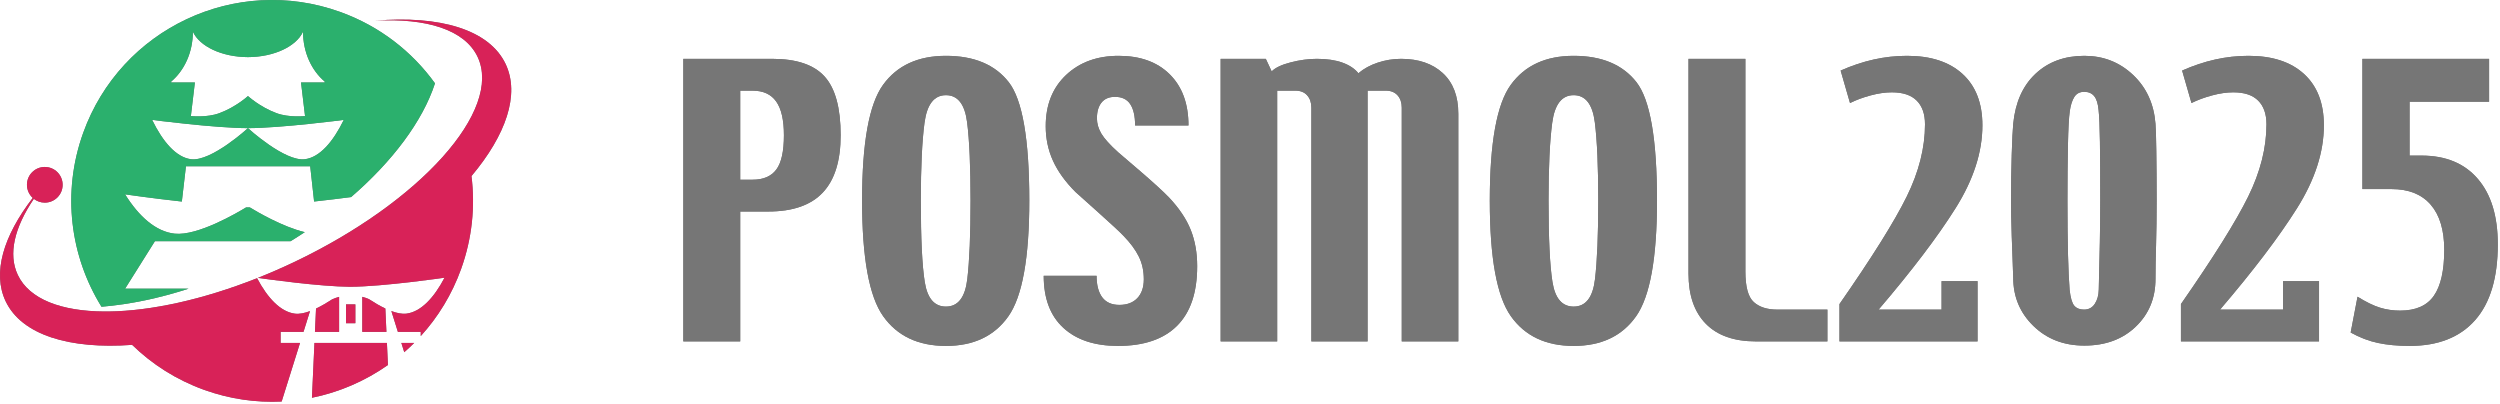
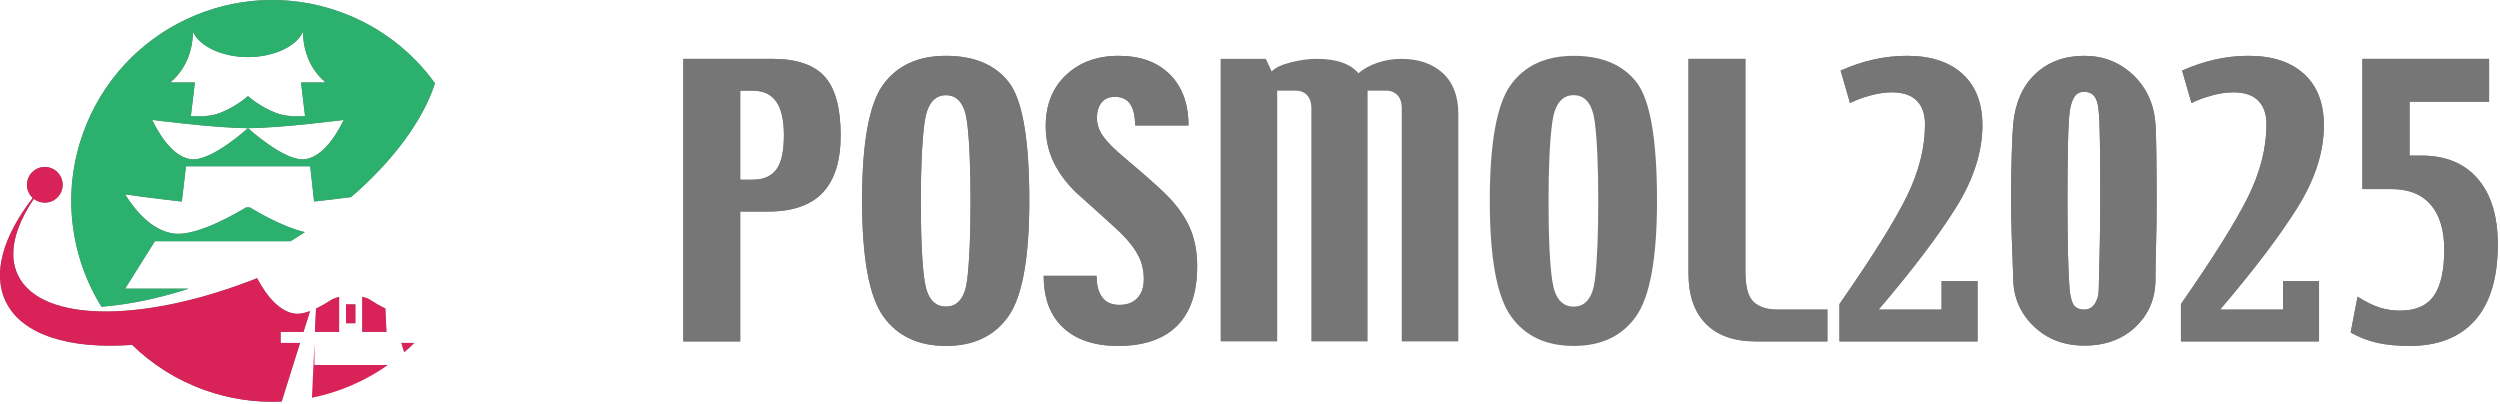
<svg xmlns="http://www.w3.org/2000/svg" width="526" height="85" viewBox="0 0 526 85" fill="none">
  <path d="M64.179 33.496C59.933 34.074 52.17 26.964 52.17 26.964C52.17 26.964 44.407 34.074 40.159 33.496C37.058 33.076 34.267 29.858 32.011 25.227C32.011 25.227 45.159 26.944 52.17 26.964C59.179 26.944 72.329 25.227 72.329 25.227C70.071 29.858 67.281 33.076 64.179 33.496ZM36.014 17.167C38.777 14.842 40.582 11.016 40.582 6.686H40.593C41.993 9.742 46.637 11.99 52.17 12.019C57.703 11.99 62.347 9.742 63.746 6.686H63.758C63.758 11.016 65.562 14.842 68.323 17.167V17.355H63.334L64.179 24.418C64.179 24.418 60.822 24.792 58.175 23.807C54.665 22.506 52.17 20.209 52.17 20.209C52.17 20.209 49.675 22.506 46.165 23.807C43.518 24.792 40.159 24.418 40.159 24.418L41.005 17.355H36.014V17.167ZM71.581 2.512C49.623 -5.397 25.415 5.991 17.506 27.948C12.957 40.578 14.795 53.952 21.354 64.541C27.463 64.031 33.634 62.702 39.655 60.742H26.317L32.587 50.755H61.13C62.145 50.132 63.145 49.495 64.126 48.844C59.514 47.761 54.034 44.536 52.555 43.632H52.533L51.773 43.639C49.873 44.8 41.569 49.671 36.766 49.164C32.789 48.743 29.209 45.526 26.317 40.892C26.317 40.892 31.846 41.703 38.259 42.406L39.126 34.976H52.423H52.649H65.265L66.087 42.403C69.015 42.084 71.758 41.74 73.874 41.464C82.494 34.011 88.887 25.598 91.522 17.532C86.711 10.856 79.907 5.512 71.581 2.512Z" fill="#767676" />
  <path d="M85.056 74.102C85.77 73.479 86.466 72.831 87.138 72.16H84.446L85.056 74.102Z" fill="#767676" />
  <path d="M77.623 62.935C77.175 62.738 76.705 62.575 76.223 62.454V69.83H81.303L81.077 64.912C79.888 64.352 78.693 63.64 77.623 62.935Z" fill="#767676" />
  <path d="M62.059 65.996C59.031 65.614 56.303 62.715 54.091 58.534C42.652 63.068 31.713 65.427 22.896 65.536C22.591 65.534 22.285 65.531 21.98 65.526C21.983 65.531 21.987 65.535 21.989 65.54C12.879 65.491 6.17 62.958 3.747 57.85C1.666 53.464 3.058 47.832 7.118 41.839C7.754 42.336 8.555 42.635 9.424 42.635C11.499 42.635 13.179 40.955 13.179 38.883C13.179 36.807 11.499 35.128 9.424 35.128C7.352 35.128 5.671 36.807 5.671 38.883C5.671 39.974 6.142 40.956 6.887 41.642C0.718 49.648 -1.64 57.424 1.183 63.376C4.556 70.487 14.621 73.523 27.8 72.56C31.987 76.636 37.086 79.914 42.941 82.022C48.336 83.966 53.867 84.742 59.258 84.483L63.123 72.16H59.043V69.83H63.855L65.225 65.456C64.082 65.882 62.986 66.112 62.059 65.996Z" fill="#767676" />
-   <path d="M66.162 72.16L65.634 83.689C71.385 82.523 76.835 80.165 81.621 76.796L81.409 72.16H66.162Z" fill="#767676" />
-   <path d="M106.384 13.471C102.938 6.205 92.5 3.195 78.895 4.358C89.698 3.751 97.774 6.245 100.483 11.958C105.802 23.17 88.458 42.531 61.746 55.206C59.239 56.393 56.739 57.479 54.262 58.466C55.998 58.714 67.287 60.295 73.69 60.339L73.683 60.334C80.586 60.315 93.534 58.427 93.534 58.427C91.312 62.661 88.564 65.605 85.51 65.99C84.584 66.106 83.487 65.875 82.342 65.447L83.716 69.83H88.527V70.705C92.155 66.719 95.078 61.973 97.018 56.587C99.35 50.11 100.002 43.438 99.199 37.045C106.46 28.399 109.424 19.878 106.384 13.471Z" fill="#767676" />
  <path d="M69.903 62.971C68.844 63.666 67.665 64.366 66.492 64.921L66.266 69.83H71.347V62.464C70.848 62.593 70.364 62.762 69.903 62.971Z" fill="#767676" />
  <path d="M72.801 68.006H74.769V64.041H72.801V68.006Z" fill="#767676" />
  <path d="M164.935 28.442C164.935 25.25 164.395 22.89 163.315 21.363C162.235 19.838 160.58 19.074 158.349 19.074H155.743V37.81H158.349C160.603 37.81 162.264 37.1 163.332 35.68C164.4 34.259 164.935 31.847 164.935 28.442ZM176.875 28.442C176.875 33.843 175.617 37.87 173.105 40.523C170.593 43.176 166.777 44.503 161.659 44.503H155.743V71.831H143.768V12.382H162.505C167.6 12.382 171.268 13.627 173.511 16.116C175.752 18.604 176.875 22.714 176.875 28.442Z" fill="#767676" />
  <path d="M204.203 42.212C204.203 35.027 203.962 29.534 203.481 25.731C202.999 21.926 201.514 20.024 199.026 20.024C196.537 20.024 195.034 21.958 194.518 25.818C194.002 29.68 193.743 35.146 193.743 42.212C193.743 50.195 194.018 55.907 194.571 59.347C195.122 62.787 196.607 64.506 199.026 64.506C201.562 64.506 203.059 62.586 203.517 58.747C203.974 54.908 204.203 49.398 204.203 42.212ZM216.565 42.212C216.565 54.282 215.097 62.392 212.163 66.548C209.227 70.704 204.849 72.782 199.026 72.782C193.179 72.782 188.778 70.698 185.819 66.53C182.861 62.363 181.382 54.256 181.382 42.212C181.382 30.026 182.854 21.904 185.801 17.842C188.747 13.779 193.155 11.747 199.026 11.747C204.943 11.747 209.345 13.591 212.233 17.278C215.121 20.963 216.565 29.276 216.565 42.212Z" fill="#767676" />
  <path d="M251.889 56.008C251.889 61.553 250.474 65.735 247.645 68.553C244.816 71.372 240.677 72.781 235.23 72.781C230.324 72.781 226.49 71.515 223.732 68.98C220.973 66.443 219.594 62.792 219.594 58.027H230.722C230.722 59.997 231.122 61.512 231.92 62.569C232.718 63.625 233.916 64.153 235.513 64.153C237.133 64.153 238.394 63.679 239.298 62.725C240.202 61.773 240.656 60.451 240.656 58.759C240.656 56.995 240.308 55.411 239.616 54C238.922 52.591 237.861 51.147 236.428 49.665C235.677 48.868 233.921 47.235 231.164 44.767C228.404 42.301 226.778 40.844 226.285 40.397C224.149 38.26 222.57 36.071 221.549 33.825C220.528 31.583 220.017 29.156 220.017 26.548C220.017 22.063 221.444 18.475 224.296 15.783C227.148 13.093 230.84 11.748 235.372 11.748C239.926 11.748 243.513 13.052 246.132 15.657C248.749 18.264 250.058 21.844 250.058 26.399H238.824C238.824 24.427 238.482 22.931 237.802 21.909C237.121 20.888 236.053 20.377 234.597 20.377C233.353 20.377 232.408 20.777 231.762 21.577C231.116 22.375 230.794 23.481 230.794 24.892C230.794 25.997 231.105 27.072 231.726 28.117C232.349 29.163 233.517 30.461 235.23 32.011C235.465 32.2 237.016 33.527 239.88 35.992C242.744 38.459 244.786 40.327 246.008 41.596C248.121 43.852 249.629 46.112 250.533 48.379C251.437 50.647 251.889 53.189 251.889 56.008Z" fill="#767676" />
-   <path d="M306.83 71.831H294.926V22.631C294.926 21.575 294.633 20.717 294.046 20.06C293.458 19.404 292.637 19.073 291.581 19.073H287.742V71.831H275.909V22.631C275.909 21.575 275.614 20.717 275.027 20.06C274.441 19.404 273.619 19.073 272.562 19.073H268.723V71.831H256.821V12.381H266.329L267.561 15.024C268.313 14.248 269.645 13.615 271.558 13.123C273.473 12.628 275.309 12.381 277.07 12.381C279.183 12.381 280.974 12.645 282.441 13.175C283.909 13.703 285.03 14.449 285.805 15.412C286.931 14.449 288.293 13.703 289.89 13.175C291.486 12.645 293.118 12.381 294.785 12.381C298.471 12.381 301.401 13.387 303.573 15.393C305.743 17.401 306.83 20.247 306.83 23.933V71.831Z" fill="#767676" />
  <path d="M336.273 42.212C336.273 35.027 336.032 29.534 335.55 25.731C335.069 21.926 333.584 20.024 331.096 20.024C328.606 20.024 327.105 21.958 326.588 25.818C326.072 29.68 325.813 35.146 325.813 42.212C325.813 50.195 326.089 55.907 326.641 59.347C327.192 62.787 328.677 64.506 331.096 64.506C333.632 64.506 335.129 62.586 335.586 58.747C336.044 54.908 336.273 49.398 336.273 42.212ZM348.634 42.212C348.634 54.282 347.166 62.392 344.232 66.548C341.297 70.704 336.918 72.782 331.096 72.782C325.249 72.782 320.848 70.698 317.889 66.53C314.93 62.363 313.45 54.256 313.45 42.212C313.45 30.026 314.924 21.904 317.872 17.842C320.817 13.779 325.225 11.747 331.096 11.747C337.013 11.747 341.414 13.591 344.302 17.278C347.19 20.963 348.634 29.276 348.634 42.212Z" fill="#767676" />
  <path d="M384.487 71.831H369.45C364.847 71.831 361.331 70.592 358.901 68.115C356.47 65.637 355.257 62.111 355.257 57.532V12.381H367.23V57.109C367.23 60.349 367.817 62.499 368.991 63.555C370.165 64.611 371.809 65.139 373.922 65.139H384.487V71.831Z" fill="#767676" />
  <path d="M417.099 26.365C417.099 31.999 415.214 37.815 411.443 43.815C407.673 49.814 402.275 56.922 395.253 65.139H408.506V59.153H416.078V71.831H387.023V63.977C393.902 54.093 398.622 46.55 401.181 41.349C403.739 36.149 405.019 31.083 405.019 26.153C405.019 23.994 404.438 22.333 403.277 21.17C402.114 20.006 400.371 19.426 398.046 19.426C396.661 19.426 395.165 19.643 393.555 20.077C391.947 20.511 390.51 21.046 389.242 21.679L387.269 14.847C389.594 13.815 391.911 13.041 394.225 12.523C396.538 12.006 398.879 11.747 401.251 11.747C406.251 11.747 410.143 13.022 412.926 15.569C415.709 18.117 417.099 21.717 417.099 26.365Z" fill="#767676" />
  <path d="M441.893 42.142C441.893 37.141 441.869 33.026 441.823 29.798C441.776 26.57 441.681 24.357 441.54 23.159C441.423 21.821 441.119 20.846 440.625 20.235C440.132 19.625 439.428 19.321 438.512 19.321C437.596 19.321 436.909 19.673 436.452 20.378C435.995 21.082 435.671 22.079 435.484 23.371C435.295 24.686 435.167 27.074 435.096 30.538C435.025 34.001 434.991 37.903 434.991 42.247C434.991 46.755 435.032 50.571 435.113 53.694C435.196 56.817 435.308 59.247 435.448 60.983C435.636 62.674 435.964 63.789 436.435 64.33C436.904 64.87 437.584 65.139 438.477 65.139C439.463 65.139 440.22 64.734 440.748 63.925C441.277 63.114 441.552 62.122 441.576 60.947C441.671 57.45 441.747 54.115 441.805 50.947C441.864 47.778 441.893 44.842 441.893 42.142ZM453.761 42.177C453.761 45.559 453.721 48.658 453.639 51.475C453.556 54.293 453.515 56.699 453.515 58.694C453.515 62.733 452.129 66.078 449.36 68.731C446.588 71.386 442.985 72.711 438.547 72.711C434.227 72.711 430.652 71.334 427.824 68.573C424.993 65.814 423.58 62.429 423.58 58.413C423.461 55.666 423.356 52.726 423.263 49.591C423.168 46.455 423.121 44.045 423.121 42.353C423.121 38.854 423.168 35.581 423.263 32.527C423.356 29.475 423.461 27.315 423.58 26.047C424.025 21.539 425.592 18.029 428.281 15.517C430.969 13.003 434.392 11.747 438.547 11.747C442.539 11.747 445.949 13.081 448.779 15.745C451.608 18.41 453.187 21.843 453.515 26.047C453.587 26.798 453.644 28.706 453.691 31.771C453.737 34.834 453.761 38.303 453.761 42.177Z" fill="#767676" />
  <path d="M488.945 26.365C488.945 31.999 487.06 37.815 483.289 43.815C479.518 49.814 474.122 56.922 467.098 65.139H480.353V59.153H487.924V71.831H458.869V63.977C465.748 54.093 470.468 46.55 473.028 41.349C475.585 36.149 476.865 31.083 476.865 26.153C476.865 23.994 476.284 22.333 475.122 21.17C473.96 20.006 472.217 19.426 469.892 19.426C468.506 19.426 467.01 19.643 465.401 20.077C463.793 20.511 462.356 21.046 461.088 21.679L459.116 14.847C461.44 13.815 463.758 13.041 466.07 12.523C468.384 12.006 470.725 11.747 473.097 11.747C478.098 11.747 481.99 13.022 484.773 15.569C487.554 18.117 488.945 21.717 488.945 26.365Z" fill="#767676" />
  <path d="M525.537 51.404C525.537 58.448 523.94 63.77 520.748 67.376C517.555 70.981 512.964 72.781 506.977 72.781C504.512 72.781 502.305 72.577 500.356 72.165C498.407 71.756 496.481 71.021 494.58 69.964L496.024 62.429C497.836 63.554 499.412 64.324 500.753 64.734C502.093 65.146 503.505 65.352 504.987 65.352C508.28 65.352 510.651 64.306 512.097 62.216C513.544 60.128 514.268 56.91 514.268 52.566C514.268 48.434 513.32 45.27 511.427 43.076C509.532 40.88 506.785 39.782 503.187 39.782H497.045V12.381H523.705V21.398H506.977V32.738H509.513C514.585 32.738 518.523 34.37 521.329 37.633C524.135 40.897 525.537 45.486 525.537 51.404Z" fill="#767676" />
  <path d="M64.179 33.496C59.933 34.074 52.17 26.964 52.17 26.964C52.17 26.964 44.407 34.074 40.159 33.496C37.058 33.076 34.267 29.858 32.011 25.227C32.011 25.227 45.159 26.944 52.17 26.964C59.179 26.944 72.329 25.227 72.329 25.227C70.071 29.858 67.281 33.076 64.179 33.496ZM36.014 17.167C38.777 14.842 40.582 11.016 40.582 6.686H40.593C41.993 9.742 46.637 11.99 52.17 12.019C57.703 11.99 62.347 9.742 63.746 6.686H63.758C63.758 11.016 65.562 14.842 68.323 17.167V17.355H63.334L64.179 24.418C64.179 24.418 60.822 24.792 58.175 23.807C54.665 22.506 52.17 20.209 52.17 20.209C52.17 20.209 49.675 22.506 46.165 23.807C43.518 24.792 40.159 24.418 40.159 24.418L41.005 17.355H36.014V17.167ZM71.581 2.512C49.623 -5.397 25.415 5.991 17.506 27.948C12.957 40.578 14.795 53.952 21.354 64.541C27.463 64.031 33.634 62.702 39.655 60.742H26.317L32.587 50.755H61.13C62.145 50.132 63.145 49.495 64.126 48.844C59.514 47.761 54.034 44.536 52.555 43.632H52.533L51.773 43.639C49.873 44.8 41.569 49.671 36.766 49.164C32.789 48.743 29.209 45.526 26.317 40.892C26.317 40.892 31.846 41.703 38.259 42.406L39.126 34.976H52.423H52.649H65.265L66.087 42.403C69.015 42.084 71.758 41.74 73.874 41.464C82.494 34.011 88.887 25.598 91.522 17.532C86.711 10.856 79.907 5.512 71.581 2.512Z" fill="#2BB06D" />
  <path d="M85.056 74.102C85.77 73.479 86.466 72.831 87.138 72.16H84.446L85.056 74.102Z" fill="#D82258" />
  <path d="M77.623 62.935C77.175 62.738 76.705 62.575 76.223 62.454V69.83H81.303L81.077 64.912C79.888 64.352 78.693 63.64 77.623 62.935Z" fill="#D82258" />
  <path d="M62.059 65.996C59.031 65.614 56.303 62.715 54.091 58.534C42.652 63.068 31.713 65.427 22.896 65.536C22.591 65.534 22.285 65.531 21.98 65.526C21.983 65.531 21.987 65.535 21.989 65.54C12.879 65.491 6.17 62.958 3.747 57.85C1.666 53.464 3.058 47.832 7.118 41.839C7.754 42.336 8.555 42.635 9.424 42.635C11.499 42.635 13.179 40.955 13.179 38.883C13.179 36.807 11.499 35.128 9.424 35.128C7.352 35.128 5.671 36.807 5.671 38.883C5.671 39.974 6.142 40.956 6.887 41.642C0.718 49.648 -1.64 57.424 1.183 63.376C4.556 70.487 14.621 73.523 27.8 72.56C31.987 76.636 37.086 79.914 42.941 82.022C48.336 83.966 53.867 84.742 59.258 84.483L63.123 72.16H59.043V69.83H63.855L65.225 65.456C64.082 65.882 62.986 66.112 62.059 65.996Z" fill="#D82258" />
-   <path d="M66.162 72.16L65.634 83.689C71.385 82.523 76.835 80.165 81.621 76.796L81.409 72.16H66.162Z" fill="#D82258" />
-   <path d="M106.384 13.471C102.938 6.205 92.5 3.195 78.895 4.358C89.698 3.751 97.774 6.245 100.483 11.958C105.802 23.17 88.458 42.531 61.746 55.206C59.239 56.393 56.739 57.479 54.262 58.466C55.998 58.714 67.287 60.295 73.69 60.339L73.683 60.334C80.586 60.315 93.534 58.427 93.534 58.427C91.312 62.661 88.564 65.605 85.51 65.99C84.584 66.106 83.487 65.875 82.342 65.447L83.716 69.83H88.527V70.705C92.155 66.719 95.078 61.973 97.018 56.587C99.35 50.11 100.002 43.438 99.199 37.045C106.46 28.399 109.424 19.878 106.384 13.471Z" fill="#D82258" />
+   <path d="M66.162 72.16L65.634 83.689C71.385 82.523 76.835 80.165 81.621 76.796H66.162Z" fill="#D82258" />
  <path d="M69.903 62.971C68.844 63.666 67.665 64.366 66.492 64.921L66.266 69.83H71.347V62.464C70.848 62.593 70.364 62.762 69.903 62.971Z" fill="#D82258" />
  <path d="M72.801 68.006H74.769V64.041H72.801V68.006Z" fill="#D82258" />
  <path d="M164.935 28.442C164.935 25.25 164.395 22.89 163.315 21.363C162.235 19.838 160.58 19.074 158.349 19.074H155.743V37.81H158.349C160.603 37.81 162.264 37.1 163.332 35.68C164.4 34.259 164.935 31.847 164.935 28.442ZM176.875 28.442C176.875 33.843 175.617 37.87 173.105 40.523C170.593 43.176 166.777 44.503 161.659 44.503H155.743V71.831H143.768V12.382H162.505C167.6 12.382 171.268 13.627 173.511 16.116C175.752 18.604 176.875 22.714 176.875 28.442Z" fill="#767676" />
  <path d="M204.203 42.212C204.203 35.027 203.962 29.534 203.481 25.731C202.999 21.926 201.514 20.024 199.026 20.024C196.537 20.024 195.034 21.958 194.518 25.818C194.002 29.68 193.743 35.146 193.743 42.212C193.743 50.195 194.018 55.907 194.571 59.347C195.122 62.787 196.607 64.506 199.026 64.506C201.562 64.506 203.059 62.586 203.517 58.747C203.974 54.908 204.203 49.398 204.203 42.212ZM216.565 42.212C216.565 54.282 215.097 62.392 212.163 66.548C209.227 70.704 204.849 72.782 199.026 72.782C193.179 72.782 188.778 70.698 185.819 66.53C182.861 62.363 181.382 54.256 181.382 42.212C181.382 30.026 182.854 21.904 185.801 17.842C188.747 13.779 193.155 11.747 199.026 11.747C204.943 11.747 209.345 13.591 212.233 17.278C215.121 20.963 216.565 29.276 216.565 42.212Z" fill="#767676" />
  <path d="M251.889 56.008C251.889 61.553 250.474 65.735 247.645 68.553C244.816 71.372 240.677 72.781 235.23 72.781C230.324 72.781 226.49 71.515 223.732 68.98C220.973 66.443 219.594 62.792 219.594 58.027H230.722C230.722 59.997 231.122 61.512 231.92 62.569C232.718 63.625 233.916 64.153 235.513 64.153C237.133 64.153 238.394 63.679 239.298 62.725C240.202 61.773 240.656 60.451 240.656 58.759C240.656 56.995 240.308 55.411 239.616 54C238.922 52.591 237.861 51.147 236.428 49.665C235.677 48.868 233.921 47.235 231.164 44.767C228.404 42.301 226.778 40.844 226.285 40.397C224.149 38.26 222.57 36.071 221.549 33.825C220.528 31.583 220.017 29.156 220.017 26.548C220.017 22.063 221.444 18.475 224.296 15.783C227.148 13.093 230.84 11.748 235.372 11.748C239.926 11.748 243.513 13.052 246.132 15.657C248.749 18.264 250.058 21.844 250.058 26.399H238.824C238.824 24.427 238.482 22.931 237.802 21.909C237.121 20.888 236.053 20.377 234.597 20.377C233.353 20.377 232.408 20.777 231.762 21.577C231.116 22.375 230.794 23.481 230.794 24.892C230.794 25.997 231.105 27.072 231.726 28.117C232.349 29.163 233.517 30.461 235.23 32.011C235.465 32.2 237.016 33.527 239.88 35.992C242.744 38.459 244.786 40.327 246.008 41.596C248.121 43.852 249.629 46.112 250.533 48.379C251.437 50.647 251.889 53.189 251.889 56.008Z" fill="#767676" />
  <path d="M306.83 71.831H294.926V22.631C294.926 21.575 294.633 20.717 294.046 20.06C293.458 19.404 292.637 19.073 291.581 19.073H287.742V71.831H275.909V22.631C275.909 21.575 275.614 20.717 275.027 20.06C274.441 19.404 273.619 19.073 272.562 19.073H268.723V71.831H256.821V12.381H266.329L267.561 15.024C268.313 14.248 269.645 13.615 271.558 13.123C273.473 12.628 275.309 12.381 277.07 12.381C279.183 12.381 280.974 12.645 282.441 13.175C283.909 13.703 285.03 14.449 285.805 15.412C286.931 14.449 288.293 13.703 289.89 13.175C291.486 12.645 293.118 12.381 294.785 12.381C298.471 12.381 301.401 13.387 303.573 15.393C305.743 17.401 306.83 20.247 306.83 23.933V71.831Z" fill="#767676" />
-   <path d="M336.273 42.212C336.273 35.027 336.032 29.534 335.55 25.731C335.069 21.926 333.584 20.024 331.096 20.024C328.606 20.024 327.105 21.958 326.588 25.818C326.072 29.68 325.813 35.146 325.813 42.212C325.813 50.195 326.089 55.907 326.641 59.347C327.192 62.787 328.677 64.506 331.096 64.506C333.632 64.506 335.129 62.586 335.586 58.747C336.044 54.908 336.273 49.398 336.273 42.212ZM348.634 42.212C348.634 54.282 347.166 62.392 344.232 66.548C341.297 70.704 336.918 72.782 331.096 72.782C325.249 72.782 320.848 70.698 317.889 66.53C314.93 62.363 313.45 54.256 313.45 42.212C313.45 30.026 314.924 21.904 317.872 17.842C320.817 13.779 325.225 11.747 331.096 11.747C337.013 11.747 341.414 13.591 344.302 17.278C347.19 20.963 348.634 29.276 348.634 42.212Z" fill="#767676" />
  <path d="M384.487 71.831H369.45C364.847 71.831 361.331 70.592 358.901 68.115C356.47 65.637 355.257 62.111 355.257 57.532V12.381H367.23V57.109C367.23 60.349 367.817 62.499 368.991 63.555C370.165 64.611 371.809 65.139 373.922 65.139H384.487V71.831Z" fill="#767676" />
  <path d="M417.099 26.365C417.099 31.999 415.214 37.815 411.443 43.815C407.673 49.814 402.275 56.922 395.253 65.139H408.506V59.153H416.078V71.831H387.023V63.977C393.902 54.093 398.622 46.55 401.181 41.349C403.739 36.149 405.019 31.083 405.019 26.153C405.019 23.994 404.438 22.333 403.277 21.17C402.114 20.006 400.371 19.426 398.046 19.426C396.661 19.426 395.165 19.643 393.555 20.077C391.947 20.511 390.51 21.046 389.242 21.679L387.269 14.847C389.594 13.815 391.911 13.041 394.225 12.523C396.538 12.006 398.879 11.747 401.251 11.747C406.251 11.747 410.143 13.022 412.926 15.569C415.709 18.117 417.099 21.717 417.099 26.365Z" fill="#767676" />
  <path d="M441.893 42.142C441.893 37.141 441.869 33.026 441.823 29.798C441.776 26.57 441.681 24.357 441.54 23.159C441.423 21.821 441.119 20.846 440.625 20.235C440.132 19.625 439.428 19.321 438.512 19.321C437.596 19.321 436.909 19.673 436.452 20.378C435.995 21.082 435.671 22.079 435.484 23.371C435.295 24.686 435.167 27.074 435.096 30.538C435.025 34.001 434.991 37.903 434.991 42.247C434.991 46.755 435.032 50.571 435.113 53.694C435.196 56.817 435.308 59.247 435.448 60.983C435.636 62.674 435.964 63.789 436.435 64.33C436.904 64.87 437.584 65.139 438.477 65.139C439.463 65.139 440.22 64.734 440.748 63.925C441.277 63.114 441.552 62.122 441.576 60.947C441.671 57.45 441.747 54.115 441.805 50.947C441.864 47.778 441.893 44.842 441.893 42.142ZM453.761 42.177C453.761 45.559 453.721 48.658 453.639 51.475C453.556 54.293 453.515 56.699 453.515 58.694C453.515 62.733 452.129 66.078 449.36 68.731C446.588 71.386 442.985 72.711 438.547 72.711C434.227 72.711 430.652 71.334 427.824 68.573C424.993 65.814 423.58 62.429 423.58 58.413C423.461 55.666 423.356 52.726 423.263 49.591C423.168 46.455 423.121 44.045 423.121 42.353C423.121 38.854 423.168 35.581 423.263 32.527C423.356 29.475 423.461 27.315 423.58 26.047C424.025 21.539 425.592 18.029 428.281 15.517C430.969 13.003 434.392 11.747 438.547 11.747C442.539 11.747 445.949 13.081 448.779 15.745C451.608 18.41 453.187 21.843 453.515 26.047C453.587 26.798 453.644 28.706 453.691 31.771C453.737 34.834 453.761 38.303 453.761 42.177Z" fill="#767676" />
  <path d="M488.945 26.365C488.945 31.999 487.06 37.815 483.289 43.815C479.518 49.814 474.122 56.922 467.098 65.139H480.353V59.153H487.924V71.831H458.869V63.977C465.748 54.093 470.468 46.55 473.028 41.349C475.585 36.149 476.865 31.083 476.865 26.153C476.865 23.994 476.284 22.333 475.122 21.17C473.96 20.006 472.217 19.426 469.892 19.426C468.506 19.426 467.01 19.643 465.401 20.077C463.793 20.511 462.356 21.046 461.088 21.679L459.116 14.847C461.44 13.815 463.758 13.041 466.07 12.523C468.384 12.006 470.725 11.747 473.097 11.747C478.098 11.747 481.99 13.022 484.773 15.569C487.554 18.117 488.945 21.717 488.945 26.365Z" fill="#767676" />
  <path d="M525.537 51.404C525.537 58.448 523.94 63.77 520.748 67.376C517.555 70.981 512.964 72.781 506.977 72.781C504.512 72.781 502.305 72.577 500.356 72.165C498.407 71.756 496.481 71.021 494.58 69.964L496.024 62.429C497.836 63.554 499.412 64.324 500.753 64.734C502.093 65.146 503.505 65.352 504.987 65.352C508.28 65.352 510.651 64.306 512.097 62.216C513.544 60.128 514.268 56.91 514.268 52.566C514.268 48.434 513.32 45.27 511.427 43.076C509.532 40.88 506.785 39.782 503.187 39.782H497.045V12.381H523.705V21.398H506.977V32.738H509.513C514.585 32.738 518.523 34.37 521.329 37.633C524.135 40.897 525.537 45.486 525.537 51.404Z" fill="#767676" />
</svg>